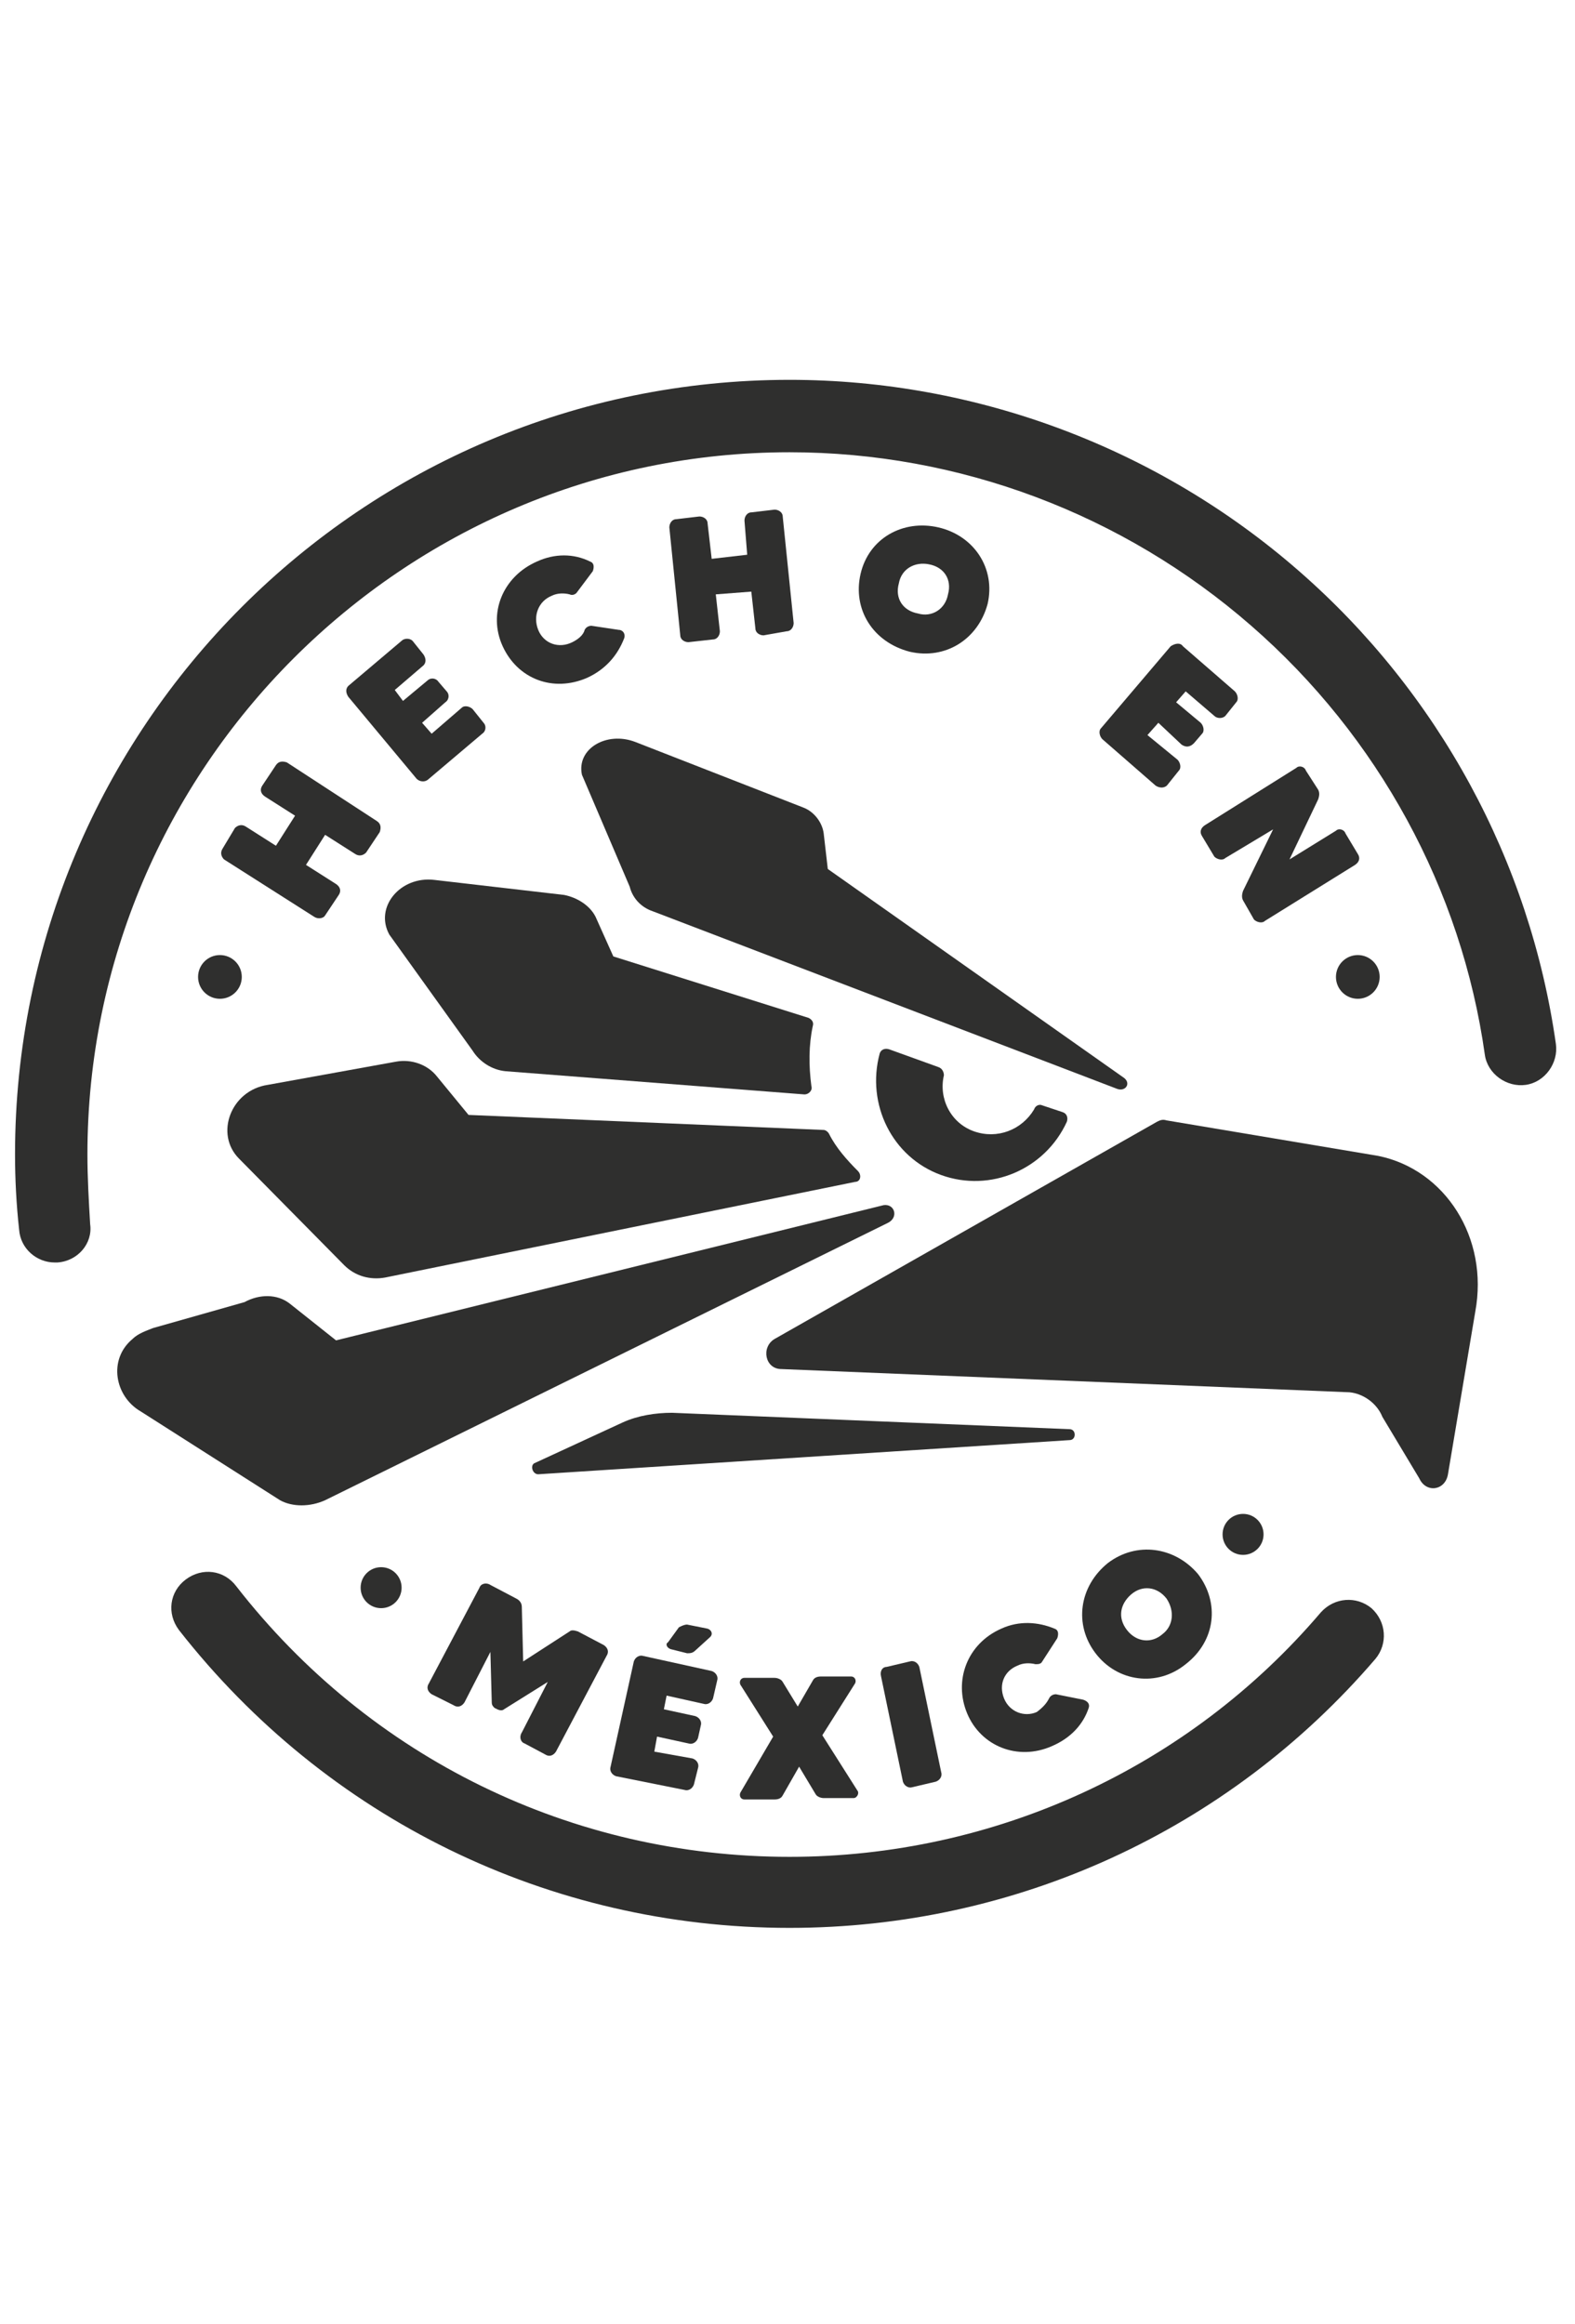
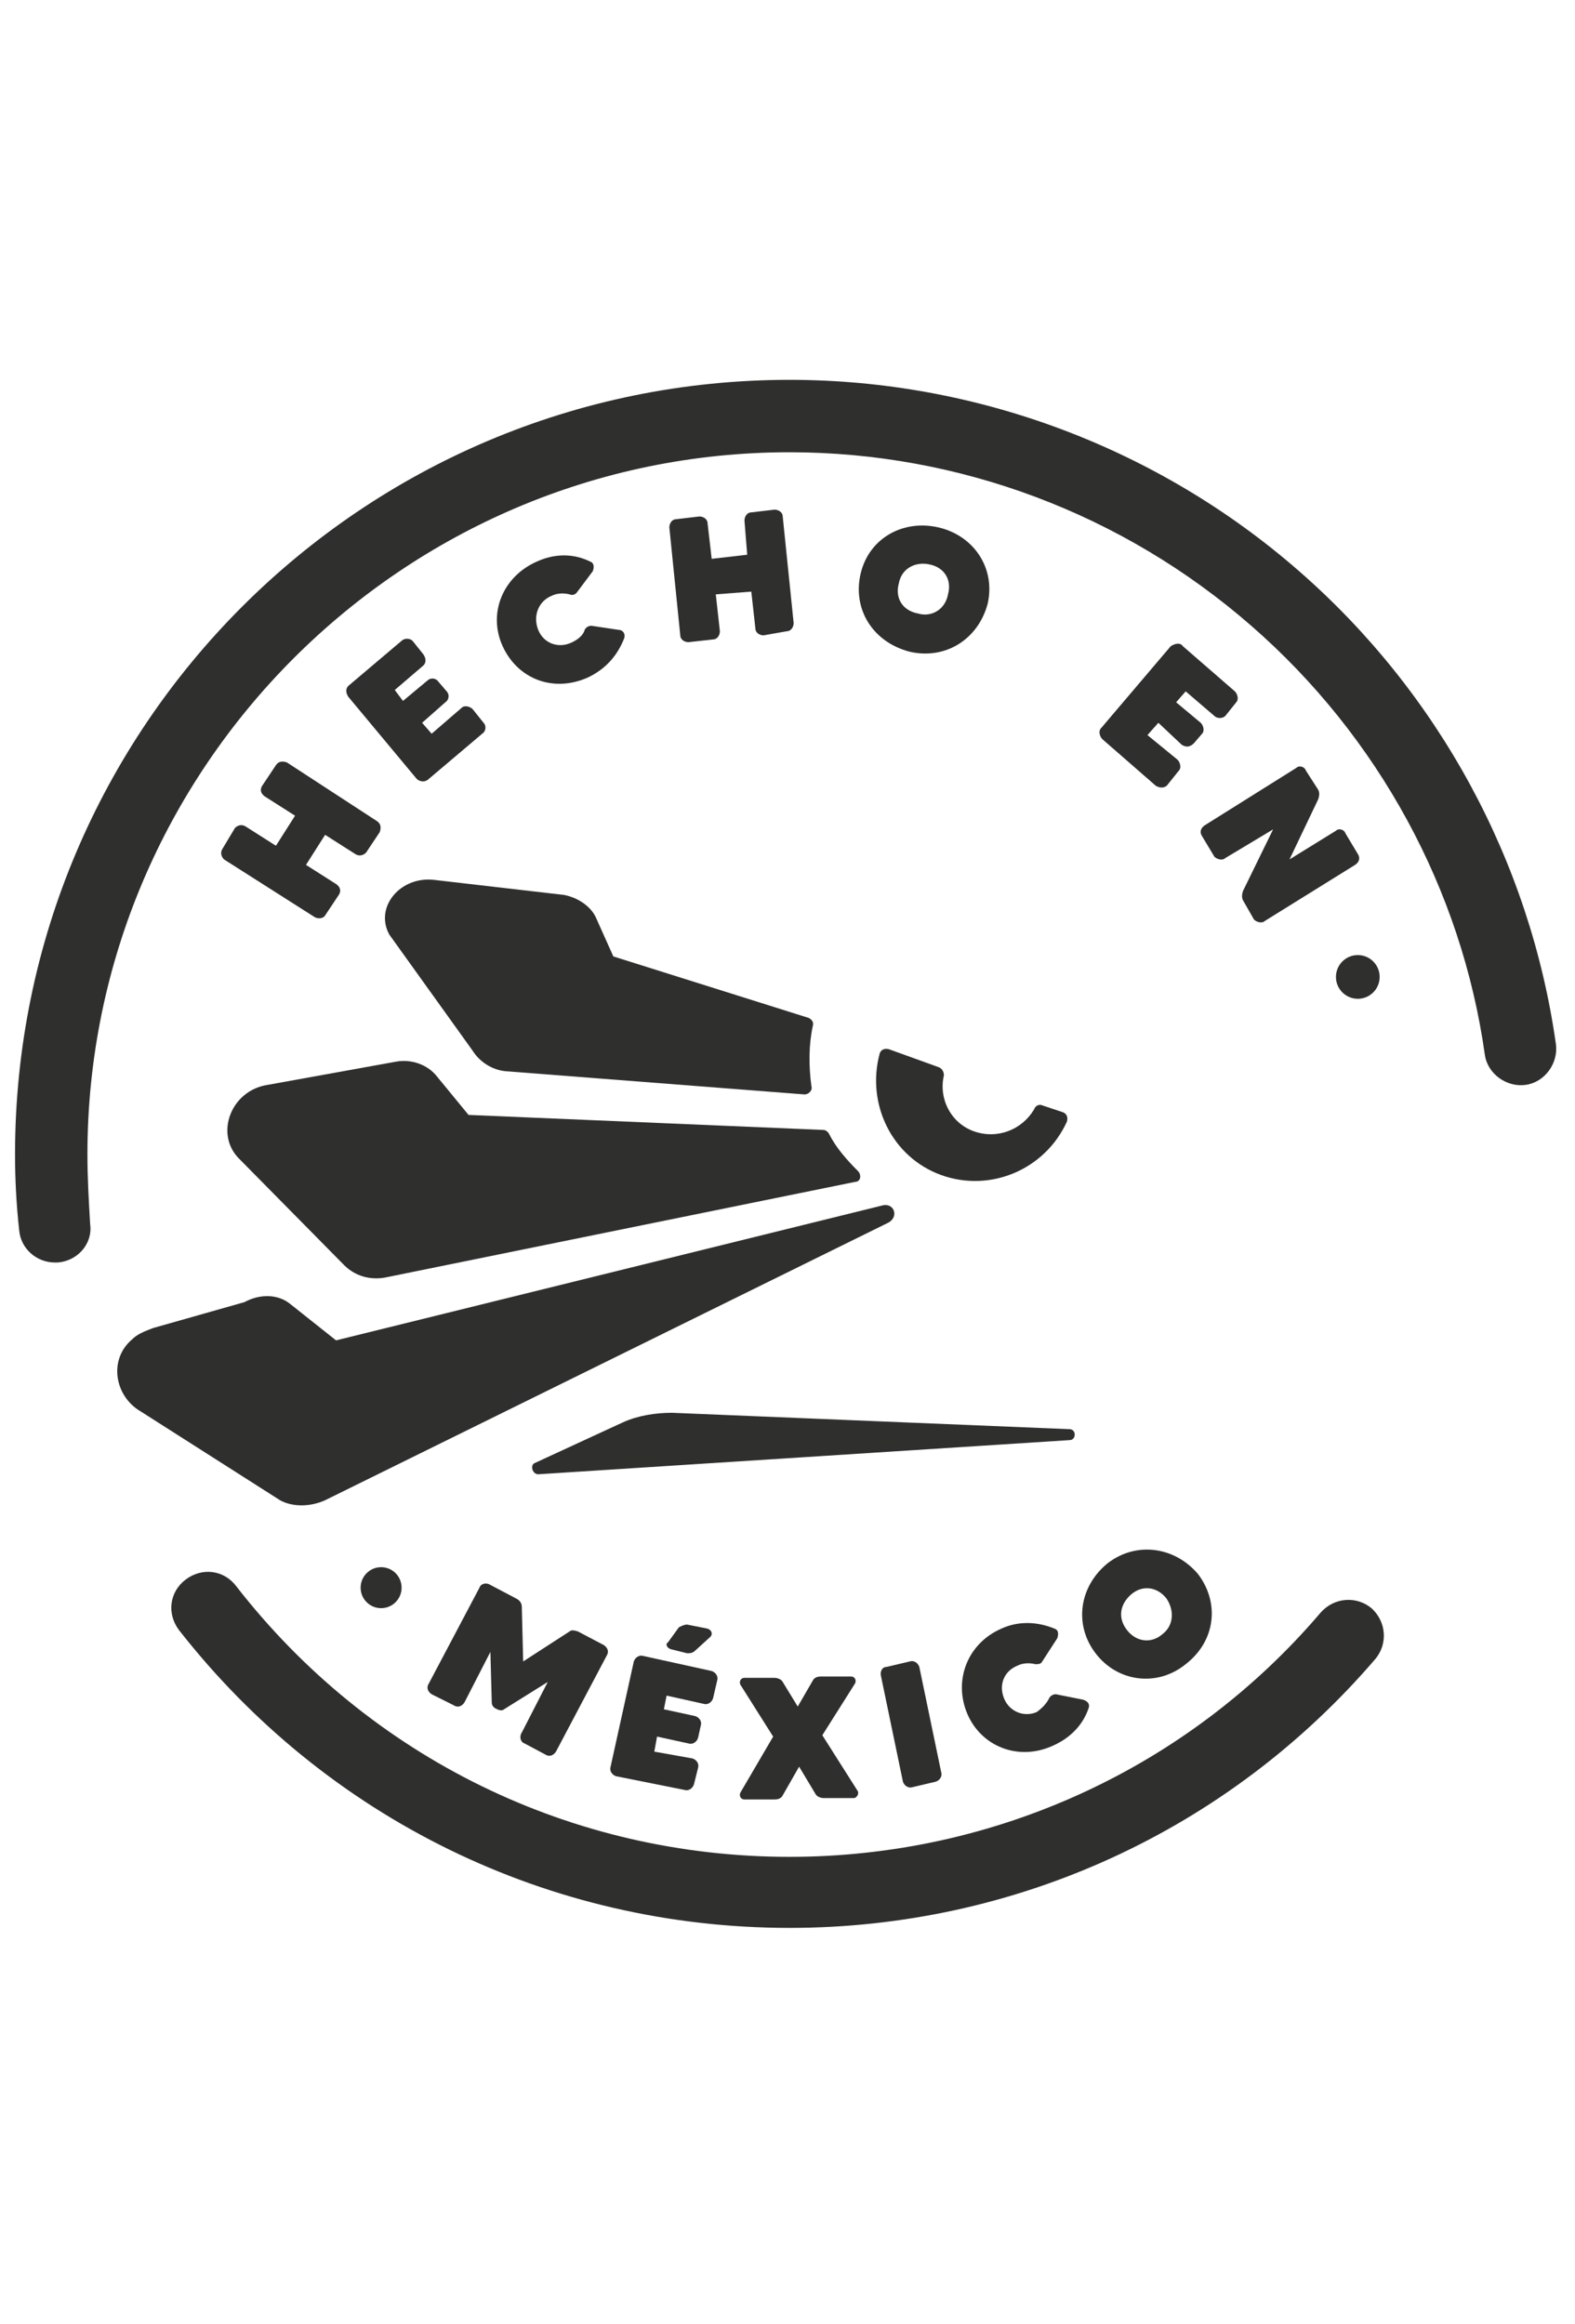
<svg xmlns="http://www.w3.org/2000/svg" version="1.1" id="Capa_1" x="0px" y="0px" viewBox="0 0 11.53 17.01" style="enable-background:new 0 0 11.53 17.01;" xml:space="preserve">
  <g>
    <g>
      <path style="fill:#2F2F2E;" d="M5.78,14.11c-1.76,0-3.39-0.8-4.47-2.18c-0.09-0.12-0.07-0.28,0.05-0.37    c0.12-0.09,0.28-0.07,0.37,0.05c0.98,1.26,2.46,1.98,4.05,1.98c1.5,0,2.92-0.65,3.89-1.79c0.1-0.11,0.26-0.12,0.37-0.03    c0.11,0.1,0.12,0.26,0.03,0.37C8.99,13.4,7.43,14.11,5.78,14.11z" />
    </g>
    <g>
      <path style="fill:#2F2F2E;" d="M0.4,9.24c-0.13,0-0.25-0.1-0.26-0.24C0.12,8.82,0.11,8.63,0.11,8.45c0-3.13,2.54-5.67,5.67-5.67    c1.37,0,2.7,0.5,3.73,1.4c1.02,0.89,1.69,2.12,1.88,3.46c0.02,0.14-0.08,0.28-0.22,0.3c-0.14,0.02-0.28-0.08-0.3-0.22    c-0.17-1.21-0.78-2.33-1.71-3.14C8.22,3.76,7.02,3.31,5.78,3.31c-2.83,0-5.14,2.31-5.14,5.14c0,0.17,0.01,0.34,0.02,0.51    C0.68,9.1,0.57,9.23,0.42,9.24C0.42,9.24,0.41,9.24,0.4,9.24z" />
    </g>
    <g>
      <g>
        <g>
          <path style="fill:#2F2F2E;" d="M1.92,5.75L2.02,5.6c0.02-0.03,0.05-0.03,0.08-0.02l0.66,0.43c0.03,0.02,0.03,0.05,0.02,0.08      L2.68,6.24C2.66,6.26,2.63,6.27,2.6,6.25L2.38,6.11L2.24,6.33l0.22,0.14C2.49,6.49,2.5,6.52,2.48,6.55L2.38,6.7      C2.37,6.72,2.33,6.73,2.3,6.71L1.64,6.29C1.62,6.27,1.61,6.24,1.63,6.21l0.09-0.15C1.74,6.04,1.77,6.03,1.8,6.05l0.22,0.14      l0.14-0.22L1.94,5.83C1.91,5.81,1.9,5.78,1.92,5.75z" />
        </g>
        <g>
          <path style="fill:#2F2F2E;" d="M3.38,5.18C3.4,5.16,3.44,5.17,3.46,5.19l0.08,0.1c0.02,0.02,0.02,0.06-0.01,0.08L3.14,5.7      C3.11,5.73,3.07,5.72,3.05,5.7L2.55,5.1C2.53,5.07,2.53,5.04,2.55,5.02l0.39-0.33C2.96,4.67,3,4.67,3.02,4.69l0.08,0.1      C3.12,4.82,3.12,4.85,3.1,4.87L2.89,5.05l0.06,0.08l0.18-0.15c0.02-0.02,0.06-0.02,0.08,0.01l0.06,0.07      c0.02,0.02,0.02,0.06-0.01,0.08L3.09,5.29l0.07,0.08L3.38,5.18z" />
        </g>
        <g>
          <path style="fill:#2F2F2E;" d="M4.28,4.61c0.01-0.02,0.03-0.03,0.05-0.03l0.2,0.03c0.03,0,0.05,0.03,0.04,0.06      C4.52,4.8,4.43,4.9,4.3,4.96C4.05,5.07,3.79,4.97,3.68,4.73c-0.11-0.24,0-0.51,0.25-0.62c0.13-0.06,0.27-0.06,0.39,0      c0.03,0.01,0.03,0.04,0.02,0.07L4.22,4.34C4.21,4.35,4.19,4.36,4.17,4.35C4.13,4.34,4.08,4.34,4.04,4.36      c-0.1,0.04-0.14,0.15-0.1,0.25c0.04,0.1,0.15,0.14,0.25,0.09C4.23,4.68,4.27,4.65,4.28,4.61z" />
        </g>
        <g>
          <path style="fill:#2F2F2E;" d="M5.5,3.75l0.17-0.02c0.03,0,0.06,0.02,0.06,0.05l0.08,0.78c0,0.03-0.02,0.06-0.05,0.06L5.59,4.65      c-0.03,0-0.06-0.02-0.06-0.05L5.5,4.33L5.24,4.35l0.03,0.27c0,0.03-0.02,0.06-0.05,0.06L5.04,4.7c-0.03,0-0.06-0.02-0.06-0.05      L4.9,3.86c0-0.03,0.02-0.06,0.05-0.06l0.17-0.02c0.03,0,0.06,0.02,0.06,0.05l0.03,0.26l0.26-0.03L5.45,3.81      C5.45,3.78,5.47,3.75,5.5,3.75z" />
        </g>
        <g>
          <path style="fill:#2F2F2E;" d="M7.23,4.42C7.16,4.68,6.92,4.83,6.66,4.77C6.39,4.7,6.24,4.46,6.3,4.2      C6.36,3.94,6.61,3.8,6.87,3.86C7.13,3.92,7.29,4.16,7.23,4.42z M6.94,4.35c0.03-0.11-0.03-0.2-0.14-0.22      c-0.1-0.02-0.2,0.03-0.22,0.14c-0.03,0.11,0.03,0.2,0.14,0.22C6.82,4.52,6.92,4.46,6.94,4.35z" />
        </g>
        <g>
          <path style="fill:#2F2F2E;" d="M8.62,5.56c0.02,0.02,0.03,0.06,0.01,0.08l-0.08,0.1C8.53,5.77,8.49,5.77,8.46,5.75L8.07,5.41      C8.05,5.39,8.04,5.35,8.06,5.33l0.51-0.6C8.6,4.71,8.64,4.7,8.66,4.73l0.38,0.33c0.02,0.02,0.03,0.06,0.01,0.08l-0.08,0.1      C8.95,5.26,8.91,5.26,8.89,5.24L8.68,5.06L8.61,5.14l0.18,0.15C8.81,5.31,8.82,5.35,8.8,5.37L8.74,5.44      C8.71,5.47,8.68,5.47,8.65,5.45L8.48,5.29L8.4,5.38L8.62,5.56z" />
        </g>
        <g>
          <path style="fill:#2F2F2E;" d="M9.85,6.1l0.09,0.15c0.02,0.03,0.01,0.06-0.02,0.08L9.26,6.74C9.24,6.76,9.2,6.75,9.18,6.73      L9.1,6.59c-0.01-0.02-0.01-0.04,0-0.07l0.22-0.45L8.97,6.28C8.95,6.3,8.91,6.29,8.89,6.27L8.8,6.12      C8.78,6.09,8.79,6.06,8.82,6.04l0.67-0.42C9.51,5.6,9.55,5.61,9.56,5.64l0.09,0.14c0.01,0.02,0.01,0.04,0,0.07L9.44,6.29      l0.34-0.21C9.8,6.06,9.84,6.07,9.85,6.1z" />
        </g>
      </g>
      <g>
        <g>
          <path style="fill:#2F2F2E;" d="M4.23,11.94l0.19,0.1c0.03,0.02,0.04,0.05,0.02,0.08l-0.37,0.7c-0.02,0.03-0.05,0.04-0.08,0.02      l-0.15-0.08c-0.03-0.01-0.04-0.05-0.02-0.08l0.19-0.37l-0.32,0.2c-0.01,0.01-0.03,0.01-0.05,0L3.62,12.5      c-0.01-0.01-0.02-0.02-0.02-0.04l-0.01-0.37l-0.19,0.37c-0.02,0.03-0.05,0.04-0.08,0.02L3.16,12.4      c-0.03-0.02-0.04-0.05-0.02-0.08l0.37-0.7c0.01-0.03,0.05-0.04,0.08-0.02l0.19,0.1c0.02,0.01,0.04,0.03,0.04,0.06l0.01,0.4      l0.34-0.22C4.18,11.93,4.2,11.93,4.23,11.94z" />
        </g>
        <g>
          <path style="fill:#2F2F2E;" d="M5.07,12.87c0.03,0.01,0.05,0.04,0.04,0.07l-0.03,0.12c-0.01,0.03-0.04,0.05-0.07,0.04L4.51,13      c-0.03-0.01-0.05-0.04-0.04-0.07l0.17-0.77c0.01-0.03,0.04-0.05,0.07-0.04l0.5,0.11c0.03,0.01,0.05,0.04,0.04,0.07l-0.03,0.13      c-0.01,0.03-0.04,0.05-0.07,0.04l-0.27-0.06l-0.02,0.1l0.23,0.05c0.03,0.01,0.05,0.04,0.04,0.07l-0.02,0.09      c-0.01,0.03-0.04,0.05-0.07,0.04l-0.23-0.05l-0.02,0.11L5.07,12.87z M5.03,11.89l0.15,0.03c0.03,0.01,0.04,0.04,0.02,0.06      l-0.11,0.1C5.07,12.1,5.05,12.1,5.03,12.1l-0.12-0.03c-0.03-0.01-0.04-0.04-0.02-0.05l0.08-0.11      C4.99,11.9,5.01,11.89,5.03,11.89z" />
        </g>
        <g>
          <path style="fill:#2F2F2E;" d="M6.25,13.16l-0.22,0c-0.02,0-0.05-0.01-0.06-0.03l-0.12-0.2l-0.12,0.21      c-0.01,0.02-0.03,0.03-0.06,0.03l-0.22,0c-0.03,0-0.04-0.03-0.03-0.05l0.24-0.41l-0.24-0.38c-0.01-0.02,0-0.05,0.03-0.05l0.22,0      c0.02,0,0.05,0.01,0.06,0.03l0.11,0.18l0.11-0.19c0.01-0.02,0.03-0.03,0.06-0.03l0.22,0c0.03,0,0.04,0.03,0.03,0.05L6.02,12.7      l0.26,0.41C6.29,13.13,6.27,13.16,6.25,13.16z" />
        </g>
        <g>
          <path style="fill:#2F2F2E;" d="M6.49,12.2l0.17-0.04c0.03-0.01,0.06,0.01,0.07,0.04l0.16,0.77C6.9,13,6.88,13.03,6.85,13.04      l-0.17,0.04c-0.03,0.01-0.06-0.01-0.07-0.04l-0.16-0.77C6.44,12.23,6.46,12.2,6.49,12.2z" />
        </g>
        <g>
          <path style="fill:#2F2F2E;" d="M7.68,12.43c0.01-0.02,0.03-0.03,0.05-0.03l0.2,0.04c0.03,0.01,0.05,0.03,0.04,0.06      c-0.04,0.12-0.13,0.22-0.27,0.28c-0.25,0.11-0.52,0-0.62-0.24c-0.1-0.24,0-0.51,0.25-0.62c0.13-0.06,0.27-0.05,0.39,0      c0.03,0.01,0.03,0.04,0.02,0.07l-0.11,0.17c-0.01,0.02-0.03,0.02-0.05,0.02c-0.04-0.01-0.09-0.01-0.13,0.01      c-0.1,0.04-0.14,0.14-0.1,0.24c0.04,0.1,0.15,0.14,0.24,0.1C7.63,12.5,7.66,12.47,7.68,12.43z" />
        </g>
        <g>
          <path style="fill:#2F2F2E;" d="M8.77,11.52c0.16,0.21,0.13,0.49-0.09,0.66c-0.21,0.17-0.5,0.13-0.66-0.08      c-0.16-0.21-0.12-0.49,0.09-0.66C8.32,11.28,8.6,11.32,8.77,11.52z M8.54,11.7c-0.07-0.09-0.18-0.1-0.26-0.03      c-0.08,0.07-0.1,0.17-0.03,0.26c0.07,0.09,0.18,0.1,0.26,0.03C8.59,11.9,8.6,11.79,8.54,11.7z" />
        </g>
      </g>
      <g>
-         <circle style="fill:#2F2F2E;" cx="1.61" cy="7.15" r="0.16" />
-       </g>
+         </g>
      <g>
        <circle style="fill:#2F2F2E;" cx="9.94" cy="7.15" r="0.16" />
      </g>
      <g>
        <circle style="fill:#2F2F2E;" cx="2.79" cy="11.62" r="0.15" />
      </g>
      <g>
-         <circle style="fill:#2F2F2E;" cx="9.1" cy="11.23" r="0.15" />
-       </g>
+         </g>
    </g>
    <g>
      <g>
        <path style="fill:#2F2F2E;" d="M6.5,8.95l-4.12,2.03c-0.11,0.05-0.24,0.05-0.33,0l-1.02-0.65c-0.19-0.11-0.24-0.38-0.06-0.53     c0.04-0.04,0.1-0.06,0.15-0.08l0.67-0.19C1.9,9.47,2.03,9.47,2.12,9.54l0.34,0.27l4.01-0.99C6.55,8.81,6.58,8.91,6.5,8.95z" />
      </g>
      <g>
        <path style="fill:#2F2F2E;" d="M5.92,7.45L4.49,7L4.36,6.71C4.32,6.63,4.23,6.57,4.13,6.55L3.18,6.44     c-0.25-0.03-0.44,0.2-0.33,0.4l0.61,0.85C3.51,7.77,3.6,7.83,3.7,7.84l2.19,0.17c0.03,0,0.06-0.03,0.05-0.06     C5.92,7.8,5.92,7.65,5.95,7.51C5.96,7.48,5.94,7.46,5.92,7.45z" />
      </g>
      <g>
        <path style="fill:#2F2F2E;" d="M6.03,8.27L3.43,8.16L3.2,7.88c-0.07-0.09-0.19-0.13-0.3-0.11L1.96,7.94     C1.69,7.98,1.57,8.3,1.75,8.48l0.77,0.78c0.08,0.08,0.19,0.11,0.3,0.09l3.44-0.7C6.3,8.65,6.31,8.6,6.28,8.57     C6.2,8.49,6.12,8.4,6.07,8.3C6.06,8.28,6.04,8.27,6.03,8.27z" />
      </g>
      <g>
        <path style="fill:#2F2F2E;" d="M7.13,8.28C6.96,8.22,6.87,8.04,6.91,7.87C6.91,7.85,6.9,7.82,6.87,7.81L6.51,7.68     C6.48,7.67,6.45,7.68,6.44,7.71C6.34,8.08,6.53,8.47,6.89,8.6c0.36,0.13,0.76-0.04,0.92-0.39c0.01-0.03,0-0.06-0.03-0.07     L7.63,8.09c-0.02-0.01-0.05,0-0.06,0.03C7.48,8.27,7.3,8.34,7.13,8.28z" />
      </g>
      <g>
-         <path style="fill:#2F2F2E;" d="M8.18,7.97l-3.4-1.3c-0.09-0.03-0.15-0.1-0.17-0.18L4.26,5.67C4.22,5.48,4.44,5.35,4.65,5.43     l1.23,0.48C5.96,5.94,6.02,6.02,6.03,6.1l0.03,0.26l2.17,1.53C8.28,7.93,8.24,7.99,8.18,7.97z" />
-       </g>
+         </g>
      <g>
-         <path style="fill:#2F2F2E;" d="M5.67,9.8l2.8-1.59C8.49,8.2,8.51,8.19,8.54,8.2l1.55,0.26c0.49,0.1,0.81,0.6,0.71,1.14l-0.2,1.19     c-0.02,0.12-0.16,0.14-0.21,0.03l-0.27-0.45c-0.04-0.1-0.14-0.17-0.24-0.18l-4.16-0.17C5.6,10.02,5.57,9.86,5.67,9.8z" />
-       </g>
+         </g>
      <g>
        <path style="fill:#2F2F2E;" d="M3.94,10.79l3.89-0.25c0.05,0,0.05-0.08,0-0.08l-2.91-0.12c-0.12,0-0.25,0.02-0.36,0.07l-0.65,0.3     C3.88,10.73,3.9,10.79,3.94,10.79z" />
      </g>
    </g>
  </g>
</svg>